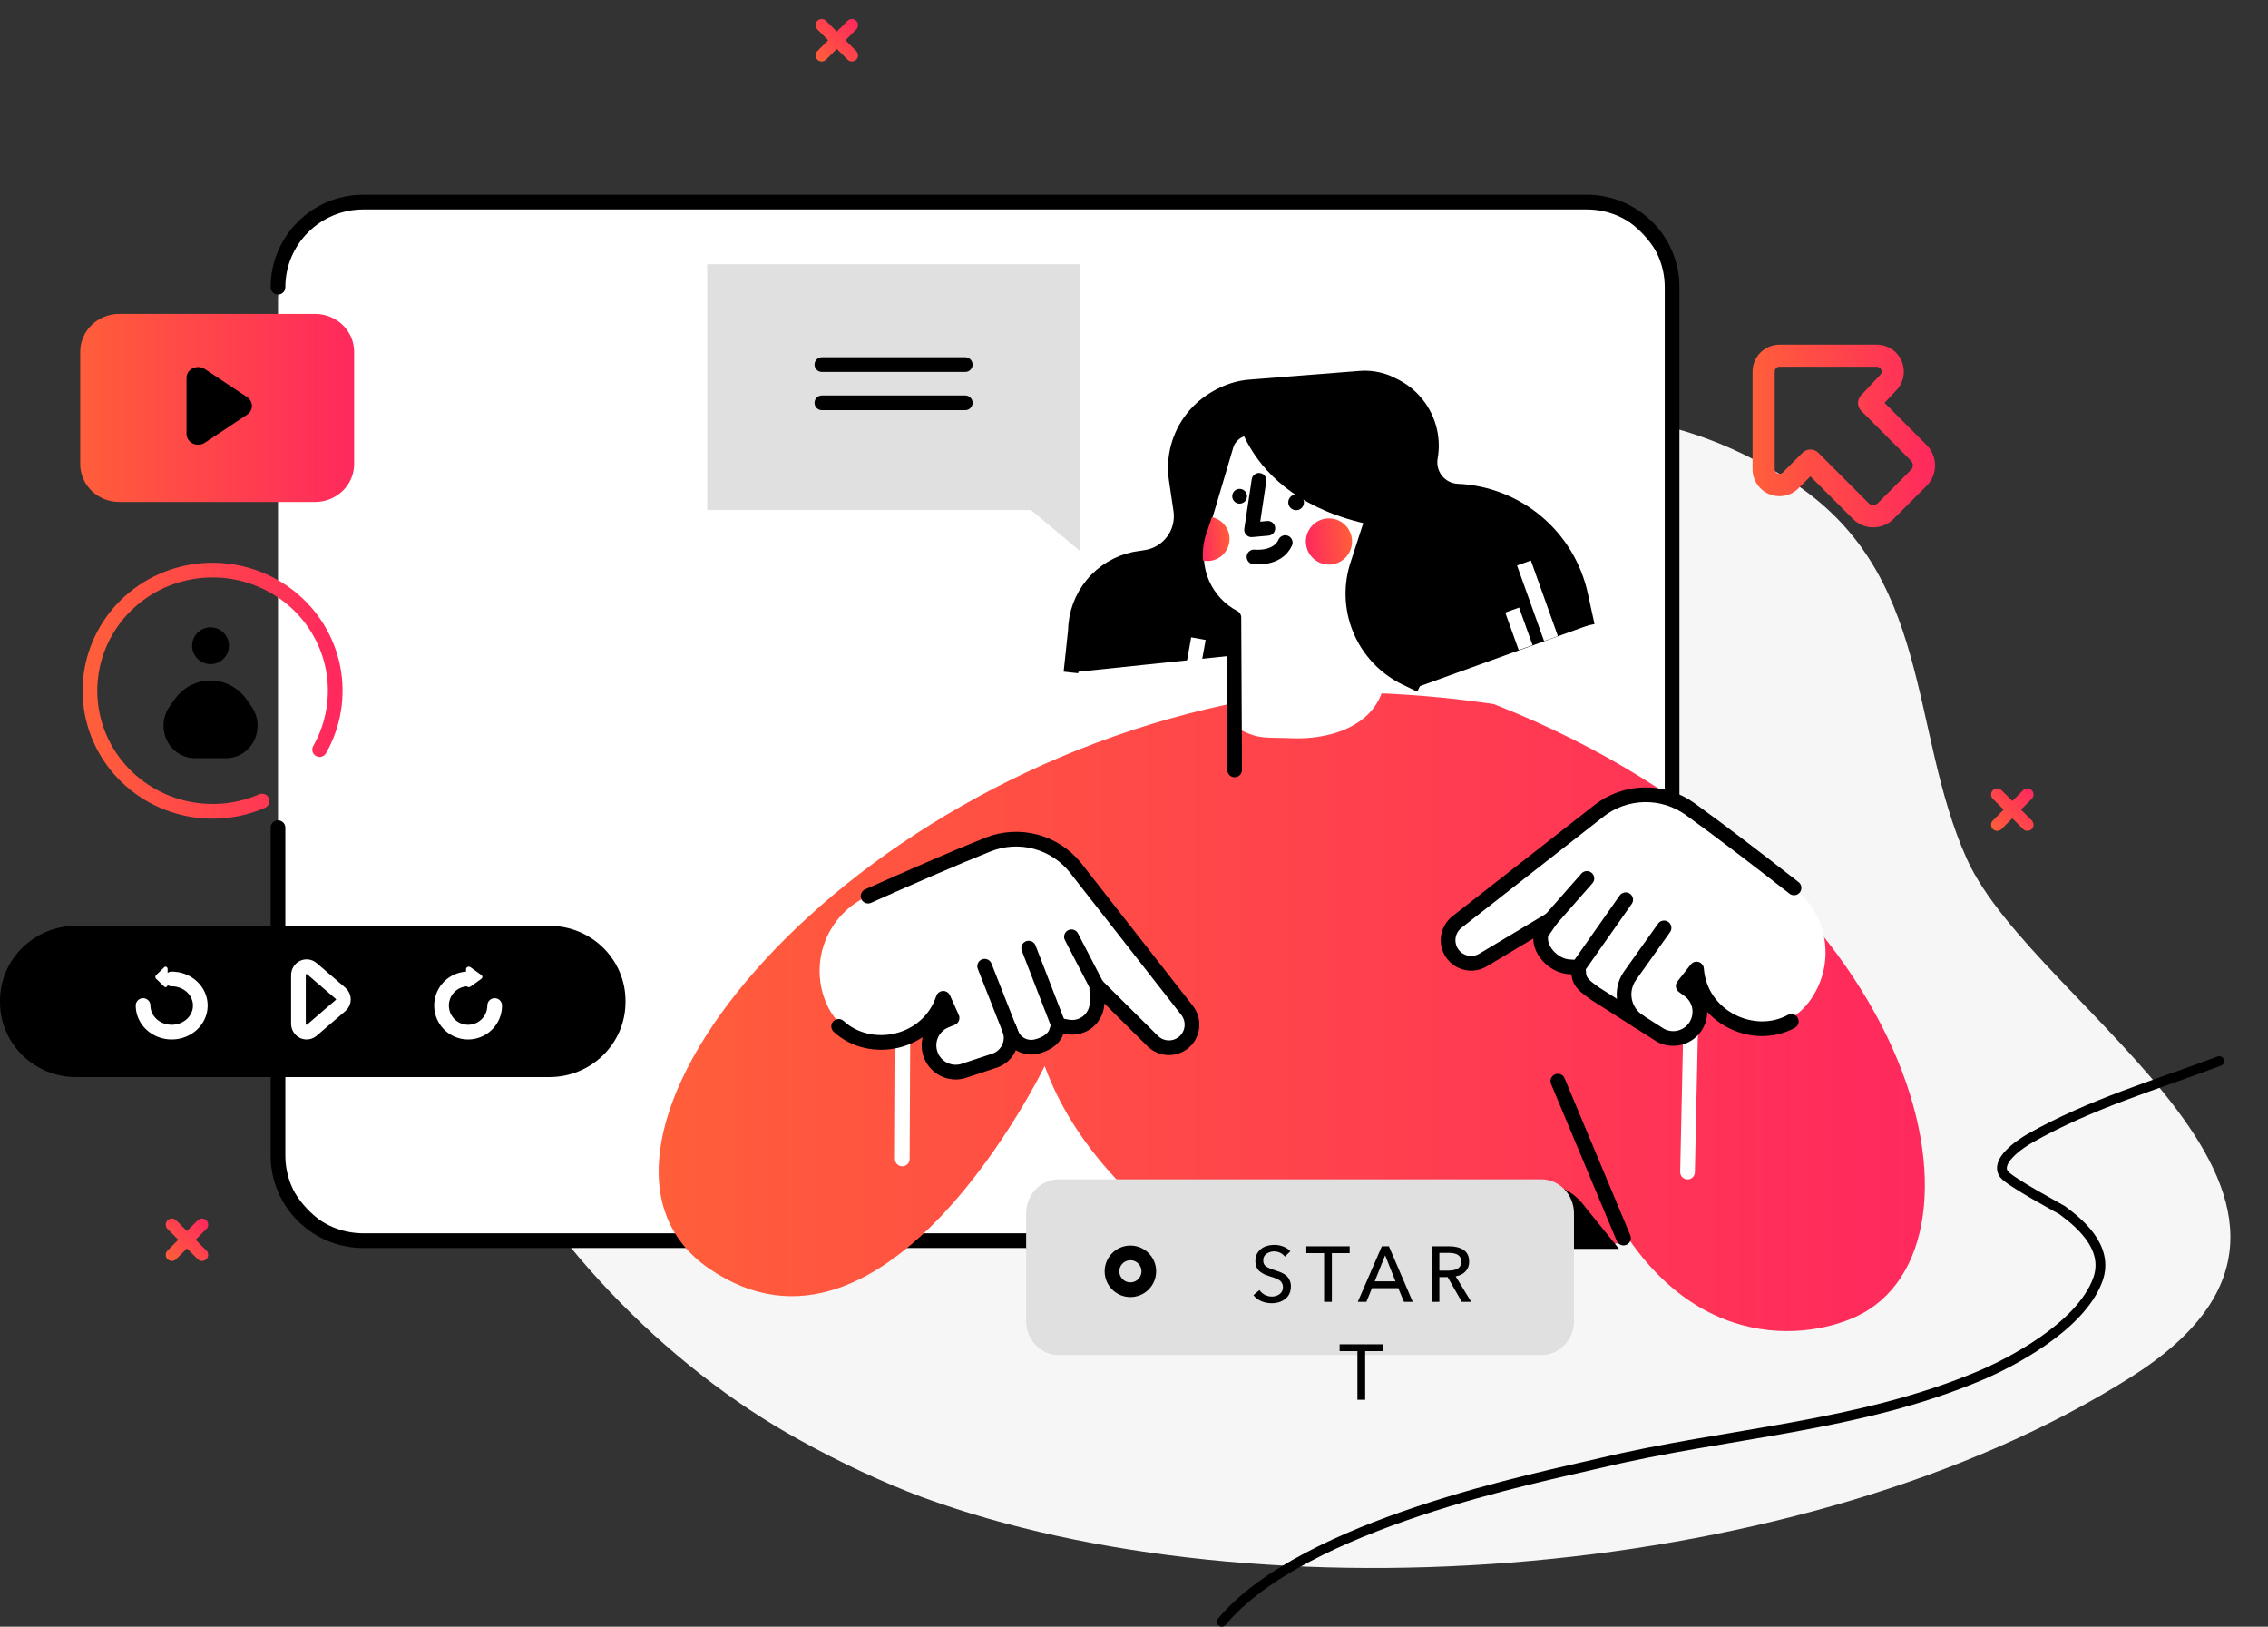
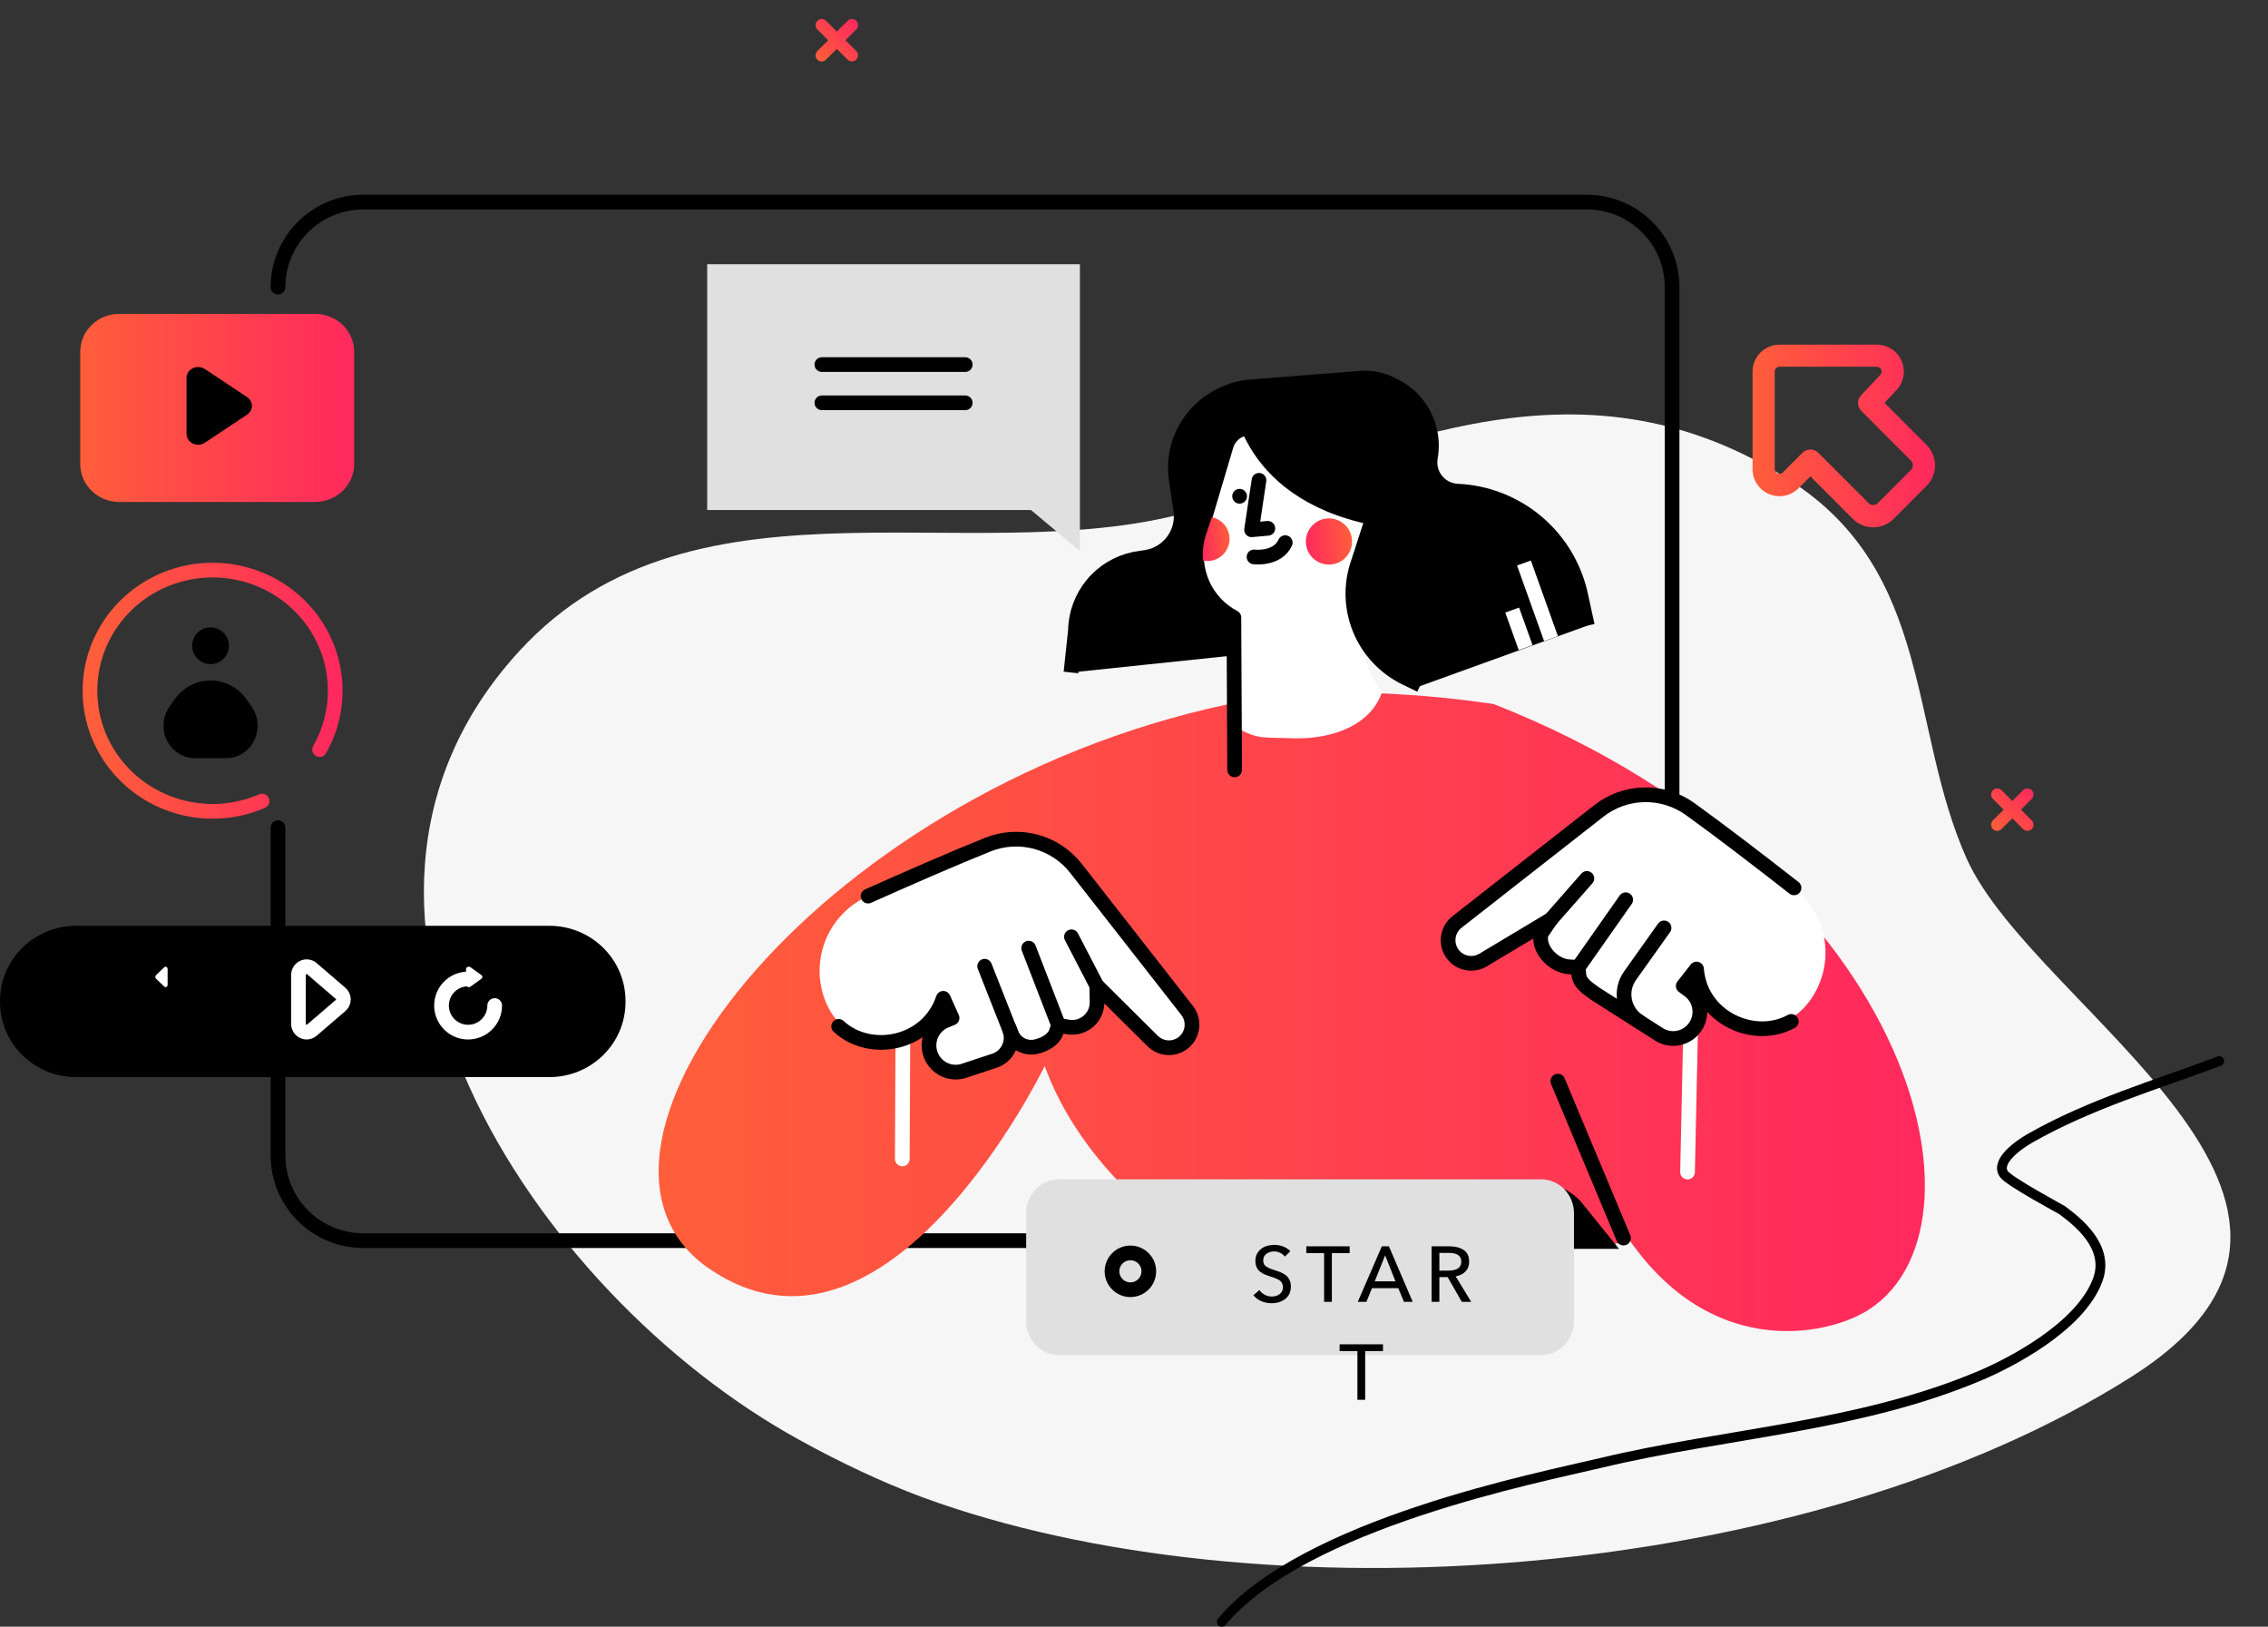
<svg xmlns="http://www.w3.org/2000/svg" width="463" height="332" viewBox="0 0 463 332" fill="none">
  <rect x="0" y="0" width="463" height="332" fill="#333333" stroke="none" />
  <path d="M163.159 293.859C108.744 263.998 57.431 186.007 105.915 132.988C142.34 93.149 201.818 118.24 246.845 103.234C284.219 90.724 323.513 71.205 365.388 98.041C394.712 116.774 389.597 148.737 401.509 175.29C415.365 206.102 490.859 245.764 434.989 281.08C368.587 323.049 257.158 330.932 188.138 305.522C180.216 302.547 171.753 298.623 163.159 293.859Z" fill="#F6F6F6" />
-   <rect x="56.753" y="41.252" width="284.596" height="211.987" rx="20" fill="white" />
  <path d="M56.753 58.613C56.753 49.022 64.557 41.248 74.183 41.248H323.92C333.546 41.248 341.349 49.022 341.349 58.613V235.846C341.349 245.437 333.546 253.211 323.92 253.211H74.183C64.557 253.211 56.753 245.437 56.753 235.846V168.927" stroke="black" stroke-width="3" stroke-linecap="round" />
  <path d="M242.832 253.776C231.779 245.763 219.11 233.662 213.271 217.572C213.271 217.572 181.153 283.992 144.703 258.875C109.791 234.809 168.512 159.282 254.549 142.962C275.786 138.932 305.011 143.721 305.011 143.721C393.108 178.453 409.138 254.599 378.98 268.679C367.584 274.003 340.881 276.232 325.272 239.52L330.943 253.776H242.832Z" fill="url(#paint0_linear_2_4355)" />
  <path d="M318.026 220.66L331.431 252.684" stroke="black" stroke-width="3" stroke-linecap="round" stroke-linejoin="round" />
  <path d="M345.282 203.132L344.501 239.215" stroke="white" stroke-width="3" stroke-linecap="round" stroke-linejoin="round" />
  <path d="M184.312 212.427L184.199 236.539" stroke="white" stroke-width="3" stroke-linecap="round" stroke-linejoin="round" />
  <path d="M203.008 216.474C203.629 216.269 204.203 215.943 204.697 215.514C205.191 215.086 205.595 214.563 205.885 213.977C206.175 213.391 206.346 212.754 206.388 212.101C206.43 211.448 206.342 210.794 206.128 210.176L206.015 209.852L206.378 210.84C206.743 211.842 207.461 212.676 208.396 213.187C209.332 213.698 210.422 213.851 211.462 213.617C213.351 213.186 215.094 212.139 215.606 210.633L216.083 209.233L217.93 209.58C218.671 209.718 219.434 209.69 220.163 209.497C220.892 209.305 221.568 208.952 222.144 208.465C222.72 207.978 223.179 207.368 223.49 206.681C223.801 205.994 223.955 205.247 223.94 204.493L223.879 201.127L235.301 212.467C236.158 213.314 237.307 213.801 238.512 213.829C239.717 213.856 240.887 213.42 241.782 212.612C242.662 211.811 243.207 210.707 243.308 209.521C243.409 208.335 243.058 207.155 242.326 206.217L219.644 177.225C217.577 174.579 214.708 172.675 211.467 171.799C208.226 170.923 204.788 171.121 201.67 172.366C194.68 175.155 185.144 179.331 177.199 182.882C173.191 184.682 170.052 187.986 168.458 192.08C166.865 196.174 166.946 200.73 168.683 204.765C173.32 215.574 188.864 214.909 192.561 203.745L194.363 207.759L192.999 208.329C192.337 208.606 191.737 209.011 191.232 209.52C190.727 210.029 190.328 210.633 190.057 211.297C189.786 211.961 189.649 212.672 189.653 213.39C189.657 214.107 189.803 214.816 190.082 215.476C190.59 216.686 191.517 217.671 192.694 218.252C193.87 218.833 195.216 218.97 196.485 218.639L203.008 216.474Z" fill="white" />
  <path d="M171.206 209.478C177.638 215.424 189.449 213.143 192.56 203.753L194.361 207.768L192.997 208.328C192.335 208.605 191.735 209.01 191.23 209.519C190.725 210.029 190.326 210.633 190.055 211.297C189.784 211.961 189.647 212.672 189.651 213.389C189.656 214.106 189.802 214.815 190.081 215.476C190.589 216.685 191.516 217.67 192.692 218.251C193.868 218.832 195.214 218.969 196.484 218.638L203.023 216.483C203.644 216.278 204.218 215.952 204.712 215.523C205.205 215.095 205.609 214.572 205.9 213.986C206.19 213.4 206.361 212.762 206.403 212.11C206.444 211.457 206.356 210.803 206.143 210.185L206.03 209.861L206.393 210.849C206.758 211.85 207.475 212.685 208.411 213.196C209.347 213.707 210.436 213.859 211.477 213.626C213.366 213.195 215.109 212.148 215.621 210.642L216.097 209.242L217.944 209.589C218.685 209.727 219.448 209.699 220.177 209.506C220.906 209.313 221.583 208.961 222.159 208.474C222.734 207.986 223.194 207.377 223.505 206.69C223.816 206.003 223.969 205.256 223.955 204.502L223.893 201.136L235.316 212.475C236.173 213.323 237.322 213.81 238.527 213.837C239.732 213.864 240.902 213.429 241.796 212.621V212.621C242.677 211.82 243.222 210.716 243.323 209.53C243.424 208.344 243.073 207.164 242.341 206.226L219.658 177.234C217.592 174.588 214.723 172.684 211.482 171.808C208.241 170.931 204.803 171.13 201.684 172.374C194.695 175.164 185.159 179.34 177.213 182.891" stroke="black" stroke-width="3" stroke-linecap="round" stroke-linejoin="round" />
  <path d="M223.878 201.12L218.732 191.196" stroke="black" stroke-width="3" stroke-linecap="round" stroke-linejoin="round" />
  <path d="M216.082 209.226L210 193.506" stroke="black" stroke-width="3" stroke-linecap="round" stroke-linejoin="round" />
  <path d="M207.132 212.739L201.011 197.203" stroke="black" stroke-width="3" stroke-linecap="round" stroke-linejoin="round" />
  <path d="M325.62 202.789C323.699 201.451 322.445 200.482 322.312 198.901L322.189 197.43L320.313 197.32C317.098 197.132 313.803 193.639 314.636 190.516L316.58 187.668L302.76 195.939C301.722 196.56 300.486 196.76 299.306 196.495C298.126 196.231 297.092 195.524 296.418 194.52C295.756 193.531 295.493 192.329 295.68 191.153C295.868 189.978 296.493 188.917 297.429 188.183L326.404 165.503C329.048 163.434 332.291 162.278 335.648 162.209C339.004 162.139 342.293 163.16 345.02 165.118C351.134 169.508 359.381 175.852 366.241 181.211C369.703 183.918 371.962 187.878 372.53 192.237C373.097 196.595 371.928 201.002 369.274 204.506C362.171 213.879 347.24 209.495 346.342 197.77L343.627 201.233L344.819 202.112C345.396 202.538 345.883 203.075 346.252 203.691C346.621 204.307 346.865 204.989 346.97 205.699C347.074 206.41 347.037 207.133 346.861 207.829C346.685 208.525 346.373 209.18 345.943 209.755C345.16 210.806 344.023 211.54 342.742 211.821C341.461 212.102 340.122 211.911 338.97 211.284L325.62 202.789Z" fill="white" />
  <path d="M365.683 208.465C358.007 212.677 347.094 207.632 346.336 197.773L343.62 201.237L344.813 202.115C345.39 202.542 345.877 203.078 346.246 203.694C346.615 204.31 346.859 204.992 346.963 205.703C347.068 206.413 347.031 207.137 346.855 207.833C346.679 208.529 346.367 209.183 345.937 209.758V209.758C345.153 210.809 344.017 211.543 342.736 211.824C341.455 212.105 340.116 211.914 338.964 211.287L325.62 202.789C323.676 201.415 322.445 200.482 322.312 198.901L322.189 197.43L320.313 197.32C317.098 197.132 313.803 193.639 314.636 190.516L316.58 187.668L302.76 195.939C301.722 196.56 300.486 196.76 299.306 196.495C298.126 196.231 297.092 195.524 296.418 194.52V194.52C295.756 193.531 295.493 192.329 295.68 191.153C295.868 189.978 296.493 188.917 297.429 188.183L326.404 165.503C329.048 163.434 332.291 162.278 335.648 162.209C339.004 162.139 342.293 163.16 345.02 165.118C351.134 169.508 359.381 175.852 366.241 181.211" stroke="black" stroke-width="3" stroke-linecap="round" stroke-linejoin="round" />
  <path d="M316.573 187.679L323.955 179.283" stroke="black" stroke-width="3" stroke-linecap="round" stroke-linejoin="round" />
  <path d="M322.19 197.423L331.878 183.627" stroke="black" stroke-width="3" stroke-linecap="round" stroke-linejoin="round" />
  <path d="M339.708 189.378L332.751 199.157C332.236 199.881 331.873 200.703 331.686 201.571C331.499 202.44 331.49 203.338 331.661 204.211C331.831 205.083 332.178 205.911 332.679 206.646C333.18 207.38 333.825 208.004 334.575 208.481" stroke="black" stroke-width="3" stroke-linecap="round" stroke-linejoin="round" />
  <path d="M112.155 188.954H15.537C6.956 188.954 0 195.812 0 204.272V204.514C0 212.973 6.956 219.831 15.537 219.831H112.155C120.736 219.831 127.693 212.973 127.693 204.514V204.272C127.693 195.812 120.736 188.954 112.155 188.954Z" fill="black" />
  <path d="M63.661 210.254L69.555 205.191C69.727 205.043 69.866 204.858 69.961 204.648C70.057 204.438 70.106 204.209 70.106 203.977C70.106 203.745 70.057 203.516 69.961 203.306C69.866 203.096 69.727 202.911 69.555 202.763L63.661 197.697C63.417 197.488 63.12 197.355 62.806 197.313C62.491 197.272 62.172 197.324 61.885 197.463C61.598 197.603 61.356 197.824 61.186 198.101C61.016 198.378 60.925 198.699 60.926 199.027V208.925C60.925 209.252 61.016 209.574 61.186 209.85C61.356 210.127 61.598 210.348 61.885 210.488C62.172 210.627 62.491 210.679 62.806 210.638C63.12 210.596 63.417 210.463 63.661 210.254V210.254Z" stroke="white" stroke-width="3" stroke-linecap="round" stroke-linejoin="round" />
  <path d="M96.05 201.363L98.279 199.757C98.342 199.712 98.392 199.655 98.427 199.591C98.462 199.527 98.48 199.457 98.48 199.386C98.48 199.315 98.462 199.245 98.427 199.181C98.392 199.117 98.342 199.06 98.279 199.015L96.05 197.409C95.968 197.351 95.87 197.315 95.766 197.303C95.661 197.292 95.555 197.307 95.46 197.345C95.365 197.384 95.285 197.446 95.228 197.523C95.172 197.6 95.142 197.689 95.141 197.78V200.992C95.142 201.083 95.172 201.172 95.228 201.249C95.285 201.326 95.365 201.388 95.46 201.427C95.555 201.465 95.661 201.48 95.766 201.469C95.87 201.458 95.968 201.421 96.05 201.363Z" fill="white" />
  <path d="M100.986 205.227C100.986 206.3 100.668 207.349 100.072 208.241C99.476 209.133 98.629 209.828 97.637 210.239C96.646 210.649 95.555 210.757 94.503 210.548C93.451 210.338 92.484 209.822 91.725 209.063C90.967 208.304 90.45 207.338 90.241 206.286C90.031 205.233 90.139 204.143 90.549 203.152C90.96 202.161 91.655 201.313 92.547 200.717C93.439 200.121 94.488 199.803 95.561 199.803" stroke="white" stroke-width="3" stroke-linecap="round" stroke-linejoin="round" />
  <path d="M33.536 201.363L31.865 199.757C31.818 199.712 31.78 199.655 31.754 199.591C31.728 199.527 31.714 199.457 31.714 199.386C31.714 199.315 31.728 199.245 31.754 199.181C31.78 199.117 31.818 199.06 31.865 199.015L33.536 197.409C33.597 197.351 33.671 197.315 33.749 197.303C33.828 197.292 33.907 197.307 33.979 197.345C34.05 197.384 34.11 197.446 34.153 197.523C34.195 197.6 34.218 197.689 34.218 197.78V200.992C34.218 201.083 34.195 201.172 34.153 201.249C34.11 201.326 34.05 201.388 33.979 201.427C33.907 201.465 33.828 201.48 33.749 201.469C33.671 201.458 33.597 201.421 33.536 201.363Z" fill="white" />
-   <path d="M29.209 205.227C29.209 206.3 29.552 207.349 30.194 208.241C30.835 209.133 31.748 209.828 32.815 210.239C33.883 210.649 35.058 210.757 36.191 210.548C37.324 210.338 38.365 209.822 39.182 209.063C39.999 208.304 40.556 207.338 40.781 206.286C41.006 205.233 40.891 204.143 40.449 203.152C40.006 202.161 39.258 201.313 38.297 200.717C37.336 200.121 36.207 199.803 35.051 199.803" stroke="white" stroke-width="3" stroke-linecap="round" stroke-linejoin="round" />
  <path d="M220.458 112.45L210.468 104.095H144.371V53.928H220.458V112.45Z" fill="#E0E0E0" />
  <path d="M167.782 74.41H197.047" stroke="black" stroke-width="3" stroke-linecap="round" stroke-linejoin="round" />
  <path d="M167.782 82.213H197.047" stroke="black" stroke-width="3" stroke-linecap="round" stroke-linejoin="round" />
  <path d="M53.503 163.495C48.065 165.853 41.951 166.233 36.255 164.565C30.559 162.898 25.651 159.293 22.411 154.395C19.17 149.496 17.807 143.624 18.566 137.829C19.324 132.033 22.155 126.691 26.551 122.759C30.948 118.827 36.624 116.561 42.564 116.367C48.504 116.172 54.32 118.061 58.974 121.696C63.627 125.331 66.813 130.475 67.963 136.208C69.113 141.941 68.151 147.89 65.249 152.99" stroke="url(#paint1_linear_2_4355)" stroke-width="3" stroke-linecap="round" stroke-linejoin="round" />
  <path d="M42.982 135.547C45.056 135.547 46.738 133.866 46.738 131.792C46.738 129.717 45.056 128.036 42.982 128.036C40.908 128.036 39.227 129.717 39.227 131.792C39.227 133.866 40.908 135.547 42.982 135.547Z" fill="black" />
  <path d="M34.612 144.209L35.635 142.755C36.48 141.556 37.586 140.58 38.863 139.907C40.141 139.235 41.553 138.884 42.986 138.884C44.418 138.884 45.831 139.235 47.108 139.907C48.385 140.58 49.492 141.556 50.337 142.755L51.353 144.209C52.048 145.197 52.466 146.365 52.56 147.584C52.655 148.803 52.422 150.025 51.887 151.116C51.352 152.206 50.537 153.121 49.532 153.761C48.527 154.401 47.37 154.739 46.19 154.74H39.781C38.601 154.741 37.444 154.402 36.438 153.763C35.431 153.124 34.615 152.209 34.08 151.118C33.545 150.028 33.312 148.805 33.405 147.586C33.499 146.366 33.917 145.197 34.612 144.209Z" fill="black" />
  <path d="M330.5 254.88H209.484V254.584C209.485 251.121 210.858 247.8 213.302 245.352C215.746 242.904 219.06 241.528 222.516 241.528H314.34C315.939 241.528 317.519 241.867 318.977 242.523C320.435 243.178 321.739 244.136 322.801 245.333L330.5 254.88Z" fill="black" />
  <path d="M314.634 240.694H216.169C212.477 240.694 209.484 243.808 209.484 247.649V269.622C209.484 273.464 212.477 276.577 216.169 276.577H314.634C318.326 276.577 321.319 273.464 321.319 269.622V247.649C321.319 243.808 318.326 240.694 314.634 240.694Z" fill="#E0E0E0" />
  <path d="M230.766 263.226C232.84 263.226 234.522 261.545 234.522 259.471C234.522 257.396 232.84 255.715 230.766 255.715C228.692 255.715 227.01 257.396 227.01 259.471C227.01 261.545 228.692 263.226 230.766 263.226Z" stroke="black" stroke-width="3" stroke-linecap="round" stroke-linejoin="round" />
  <path d="M64.323 64.061H24.349C19.946 64.061 16.377 67.525 16.377 71.798V94.711C16.377 98.984 19.946 102.448 24.349 102.448H64.323C68.726 102.448 72.295 98.984 72.295 94.711V71.798C72.295 67.525 68.726 64.061 64.323 64.061Z" fill="url(#paint2_linear_2_4355)" />
  <path d="M41.821 90.355L50.441 84.63C50.747 84.426 50.997 84.157 51.169 83.845C51.341 83.533 51.431 83.188 51.431 82.837C51.431 82.487 51.341 82.141 51.169 81.829C50.997 81.517 50.747 81.248 50.441 81.044L41.821 75.32C41.467 75.084 41.05 74.944 40.616 74.915C40.182 74.886 39.748 74.969 39.361 75.154C38.975 75.339 38.65 75.62 38.424 75.965C38.197 76.311 38.078 76.708 38.078 77.113V88.565C38.078 88.969 38.198 89.366 38.425 89.711C38.652 90.056 38.976 90.336 39.363 90.521C39.749 90.706 40.184 90.788 40.617 90.759C41.051 90.73 41.467 90.59 41.821 90.355Z" fill="black" />
  <path d="M292.038 93.355C291.895 94.177 291.928 95.02 292.136 95.827C292.343 96.635 292.72 97.389 293.242 98.04C293.763 98.691 294.418 99.223 295.161 99.601C295.904 99.98 296.719 100.196 297.552 100.235C303.495 100.494 309.184 102.712 313.735 106.543C318.285 110.373 321.44 115.601 322.709 121.412L324.075 127.682L289.193 140.285L282.829 135.661L278.282 131.007L218.631 137.253L219.547 128.691C219.603 125.244 220.835 121.92 223.039 119.269C225.242 116.618 228.286 114.799 231.664 114.113L233.959 113.756C236.171 113.41 238.157 112.205 239.485 110.402C240.813 108.6 241.376 106.346 241.052 104.131L240.116 97.815C239.795 95.598 239.932 93.339 240.519 91.178C241.106 89.016 242.131 85.329 243.529 83.579C244.927 81.83 246.67 80.385 248.648 79.336C250.627 78.287 252.801 77.655 255.034 77.479L277.518 75.705C279.597 75.536 281.687 75.846 283.628 76.613C285.568 77.379 287.307 80.249 288.71 81.793C290.113 83.337 291.142 85.183 291.719 87.187C292.296 89.192 292.405 91.302 292.038 93.355Z" fill="black" />
-   <path d="M242.812 140.599L244.649 130.343" stroke="white" stroke-width="3" stroke-miterlimit="10" />
  <path d="M316.627 130.333L311.109 114.905" stroke="white" stroke-width="3" stroke-miterlimit="10" />
  <path d="M311.452 132.177L308.703 124.511" stroke="white" stroke-width="3" stroke-miterlimit="10" />
  <path d="M254.549 87.715C257.132 97.5 272.684 103.759 280.138 105.666C275.764 115.116 275.667 121.651 276.165 123.738C276.165 123.738 277.503 135.13 282.093 141.388C279.378 148.878 270.409 150.922 263.93 150.676C257.45 150.43 256.868 151.045 251.586 148.064C251.479 146.875 251.433 133.149 251.586 125.943C244.824 123.033 243.998 115.124 244.431 111.533L250.378 90.221C251.774 87.964 253.491 87.81 254.549 87.715Z" fill="white" />
  <path d="M218.629 137.246L219.546 128.684C219.602 125.237 220.833 121.913 223.037 119.262C225.241 116.611 228.284 114.792 231.662 114.106L233.957 113.749C236.168 113.403 238.152 112.199 239.481 110.398C240.809 108.597 241.373 106.346 241.051 104.132L240.115 97.815C239.794 95.598 239.931 93.339 240.518 91.178C241.105 89.016 242.129 86.998 243.528 85.249C244.926 83.499 246.668 82.055 248.647 81.005C250.626 79.956 252.799 79.324 255.032 79.148L277.517 77.374C279.594 77.21 281.681 77.524 283.618 78.292C285.555 79.061 287.29 80.263 288.689 81.807C290.089 83.35 291.116 85.194 291.691 87.197C292.266 89.2 292.375 91.307 292.008 93.358C291.864 94.18 291.898 95.022 292.105 95.83C292.313 96.638 292.69 97.392 293.211 98.043C293.733 98.694 294.387 99.226 295.13 99.604C295.874 99.983 296.689 100.198 297.522 100.237C303.464 100.497 309.154 102.715 313.704 106.545C318.254 110.376 321.41 115.604 322.678 121.415L324.045 127.685" stroke="black" stroke-width="3" stroke-linejoin="round" />
  <path d="M252.949 79.667C252.949 79.667 253.31 100.119 280.24 105.655L277.266 114.837C275.707 119.272 275.839 124.127 277.638 128.472C279.436 132.816 282.774 136.344 287.012 138.381L289.976 139.814" stroke="black" stroke-width="3" stroke-linejoin="round" />
  <path d="M252.044 157.129L251.89 126.033C249.024 124.532 246.754 122.1 245.456 119.137C244.158 116.173 243.908 112.856 244.748 109.732L250.312 90.957C250.598 89.993 251.166 89.138 251.944 88.501C252.722 87.864 253.673 87.475 254.674 87.384" stroke="black" stroke-width="3" stroke-linecap="round" stroke-linejoin="round" />
  <path d="M253.194 102.784C252.366 102.859 251.634 102.248 251.56 101.419C251.486 100.591 252.097 99.859 252.925 99.785C253.753 99.711 254.485 100.322 254.56 101.15C254.634 101.978 254.023 102.71 253.194 102.784Z" fill="black" />
-   <path d="M264.737 104.13C263.854 104.21 263.075 103.558 262.995 102.675C262.916 101.792 263.567 101.013 264.45 100.933C265.333 100.854 266.113 101.506 266.192 102.388C266.271 103.271 265.62 104.051 264.737 104.13Z" fill="black" />
  <path d="M271.719 115.214C269.125 115.447 266.834 113.533 266.601 110.939C266.368 108.345 268.282 106.054 270.876 105.821C273.47 105.588 275.762 107.502 275.994 110.096C276.227 112.69 274.313 114.982 271.719 115.214Z" fill="url(#paint3_linear_2_4355)" />
  <path d="M257.018 98.031L255.502 108.126L258.823 107.828" stroke="black" stroke-width="3" stroke-linecap="round" stroke-linejoin="round" />
  <path d="M256.001 113.666C256.001 113.666 260.759 114.261 262.375 110.746" stroke="black" stroke-width="3" stroke-linecap="round" stroke-linejoin="round" />
  <path d="M245.587 114.406C246.019 114.498 246.463 114.524 246.903 114.484C247.982 114.384 248.989 113.901 249.741 113.121C250.493 112.341 250.939 111.317 250.999 110.235C251.059 109.153 250.728 108.086 250.067 107.228C249.405 106.37 248.458 105.778 247.396 105.56L246.031 109.617C245.61 111.176 245.46 112.796 245.587 114.406Z" fill="url(#paint4_linear_2_4355)" />
  <path d="M174.798 4.245C175.032 4.479 175.163 4.796 175.163 5.127C175.163 5.458 175.032 5.775 174.798 6.009L172.599 8.208L174.798 10.406C175.032 10.64 175.163 10.957 175.163 11.288C175.163 11.619 175.032 11.937 174.798 12.171C174.564 12.405 174.246 12.536 173.915 12.536C173.584 12.536 173.267 12.405 173.033 12.171L170.834 9.972L168.633 12.173C168.399 12.407 168.082 12.539 167.751 12.539C167.42 12.539 167.102 12.407 166.868 12.173C166.634 11.939 166.503 11.622 166.503 11.291C166.503 10.96 166.634 10.643 166.868 10.409L169.069 8.208L166.871 6.009C166.637 5.775 166.505 5.458 166.505 5.127C166.505 4.796 166.637 4.479 166.871 4.245C167.105 4.011 167.422 3.879 167.753 3.879C168.084 3.879 168.401 4.011 168.636 4.245L170.834 6.443L173.033 4.245C173.267 4.011 173.584 3.879 173.915 3.879C174.246 3.879 174.564 4.011 174.798 4.245Z" fill="url(#paint5_linear_2_4355)" />
-   <path d="M42.13 249.063C42.364 249.297 42.496 249.614 42.496 249.945C42.496 250.276 42.364 250.594 42.13 250.828L39.932 253.026L42.133 255.227C42.367 255.461 42.498 255.778 42.498 256.109C42.498 256.44 42.367 256.758 42.133 256.992C41.899 257.226 41.581 257.357 41.25 257.357C40.919 257.357 40.602 257.226 40.368 256.992L38.167 254.791L35.968 256.989C35.734 257.223 35.417 257.355 35.086 257.355C34.755 257.355 34.437 257.223 34.203 256.989C33.969 256.755 33.838 256.438 33.838 256.107C33.838 255.776 33.969 255.458 34.203 255.224L36.402 253.026L34.203 250.828C33.969 250.594 33.838 250.276 33.838 249.945C33.838 249.614 33.969 249.297 34.203 249.063C34.437 248.829 34.755 248.697 35.086 248.697C35.417 248.697 35.734 248.829 35.968 249.063L38.167 251.261L40.365 249.063C40.599 248.829 40.917 248.697 41.248 248.697C41.579 248.697 41.896 248.829 42.13 249.063Z" fill="url(#paint6_linear_2_4355)" />
  <path d="M414.769 161.282C415.003 161.516 415.134 161.833 415.134 162.164C415.134 162.495 415.003 162.813 414.769 163.047L412.57 165.245L414.769 167.443C415.003 167.677 415.134 167.995 415.134 168.326C415.134 168.657 415.003 168.974 414.769 169.208C414.535 169.442 414.217 169.574 413.886 169.574C413.555 169.574 413.238 169.442 413.004 169.208L410.805 167.01L408.604 169.211C408.37 169.445 408.053 169.576 407.722 169.576C407.391 169.576 407.073 169.445 406.839 169.211C406.605 168.977 406.474 168.659 406.474 168.328C406.474 167.997 406.605 167.68 406.839 167.446L409.04 165.245L406.839 163.044C406.605 162.81 406.474 162.493 406.474 162.162C406.474 161.831 406.605 161.513 406.839 161.279C407.073 161.045 407.391 160.914 407.722 160.914C408.053 160.914 408.37 161.045 408.604 161.279L410.805 163.48L413.004 161.282C413.238 161.048 413.555 160.916 413.886 160.916C414.217 160.916 414.535 161.048 414.769 161.282Z" fill="url(#paint7_linear_2_4355)" />
  <path d="M249.413 331C266.227 310.916 314.223 301.585 326.799 298.574C352.509 292.416 379.401 291.282 404.353 280.705C409.871 278.367 424.737 270.949 428.274 261.126C430.719 254.338 423.89 249.189 421.102 247.087L420.972 246.989C420.807 246.864 410.202 241.181 409.098 239.644C407.232 237.045 412.129 233.612 414.491 232.272C426.798 225.287 440.181 221.402 453.053 216.569" stroke="black" stroke-width="2" stroke-linecap="round" />
  <path d="M382.405 107.626C381.635 107.628 380.872 107.478 380.16 107.183C379.449 106.889 378.803 106.456 378.259 105.909L369.587 97.221L367.149 99.664C366.38 100.431 365.402 100.953 364.338 101.165C363.273 101.376 362.17 101.267 361.167 100.851C360.164 100.436 359.307 99.732 358.703 98.829C358.099 97.926 357.775 96.864 357.772 95.776V75.849C357.774 74.389 358.353 72.989 359.384 71.957C360.414 70.924 361.812 70.344 363.269 70.342H383.155C384.238 70.342 385.297 70.662 386.199 71.264C387.101 71.865 387.806 72.719 388.224 73.72C388.643 74.721 388.757 75.823 388.552 76.889C388.348 77.955 387.833 78.936 387.074 79.71L384.72 82.223L393.314 90.833C394.413 91.936 395.031 93.431 395.031 94.989C395.031 96.548 394.413 98.042 393.314 99.145L386.557 105.915C386.012 106.462 385.365 106.894 384.652 107.188C383.939 107.481 383.175 107.63 382.405 107.626ZM369.587 91.747C369.883 91.744 370.176 91.799 370.451 91.911C370.725 92.022 370.974 92.186 371.185 92.395L381.461 102.683C381.585 102.807 381.733 102.906 381.895 102.974C382.058 103.041 382.232 103.076 382.408 103.076C382.584 103.076 382.758 103.041 382.921 102.974C383.083 102.906 383.231 102.807 383.355 102.683L390.113 95.912C390.238 95.788 390.337 95.64 390.404 95.477C390.472 95.314 390.506 95.14 390.506 94.963C390.506 94.787 390.472 94.612 390.404 94.45C390.337 94.287 390.238 94.139 390.113 94.014L379.967 83.85C379.551 83.433 379.313 82.871 379.303 82.282C379.293 81.694 379.513 81.124 379.915 80.694L383.795 76.561L383.84 76.509C383.976 76.373 384.068 76.2 384.105 76.012C384.143 75.824 384.124 75.628 384.05 75.451C383.977 75.273 383.853 75.122 383.693 75.015C383.534 74.908 383.347 74.851 383.155 74.851H363.269C363.012 74.851 362.765 74.953 362.583 75.135C362.401 75.318 362.299 75.565 362.299 75.823V95.751C362.3 95.941 362.358 96.127 362.464 96.286C362.57 96.444 362.721 96.567 362.897 96.641C363.072 96.714 363.266 96.734 363.453 96.698C363.64 96.661 363.812 96.571 363.948 96.437L367.983 92.395C368.195 92.186 368.445 92.022 368.721 91.91C368.996 91.799 369.29 91.744 369.587 91.747Z" fill="url(#paint8_linear_2_4355)" />
  <path d="M263.416 255.375L262.296 256.463C262.062 256.143 261.747 255.887 261.352 255.695C260.968 255.503 260.547 255.407 260.088 255.407C259.512 255.407 259 255.567 258.552 255.887C258.104 256.196 257.88 256.65 257.88 257.247C257.88 257.546 257.934 257.802 258.04 258.015C258.147 258.218 258.328 258.399 258.584 258.559C258.84 258.708 259.07 258.826 259.272 258.911C259.475 258.986 259.784 259.092 260.2 259.231C260.616 259.359 260.931 259.466 261.144 259.551C261.368 259.626 261.656 259.759 262.008 259.951C262.36 260.143 262.627 260.346 262.808 260.559C263 260.762 263.166 261.034 263.304 261.375C263.454 261.716 263.528 262.106 263.528 262.543C263.528 263.652 263.144 264.506 262.376 265.103C261.619 265.69 260.696 265.983 259.608 265.983C258.872 265.983 258.168 265.844 257.496 265.567C256.835 265.279 256.296 264.868 255.88 264.335L257.112 263.295C257.379 263.69 257.736 264.01 258.184 264.255C258.643 264.5 259.128 264.623 259.64 264.623C260.238 264.623 260.766 264.458 261.224 264.127C261.683 263.786 261.912 263.306 261.912 262.687C261.912 262.42 261.859 262.18 261.752 261.967C261.646 261.754 261.528 261.583 261.4 261.455C261.272 261.327 261.064 261.199 260.776 261.071C260.488 260.932 260.254 260.831 260.072 260.767C259.902 260.703 259.619 260.612 259.224 260.495C258.798 260.356 258.435 260.223 258.136 260.095C257.848 259.956 257.544 259.77 257.224 259.535C256.915 259.29 256.68 258.98 256.52 258.607C256.36 258.234 256.28 257.802 256.28 257.311C256.28 256.596 256.478 255.988 256.872 255.487C257.267 254.975 257.747 254.612 258.312 254.399C258.888 254.186 259.507 254.079 260.168 254.079C260.819 254.079 261.432 254.196 262.008 254.431C262.595 254.666 263.064 254.98 263.416 255.375ZM271.892 255.759V265.695H270.308V255.759H266.676V254.367H275.524V255.759H271.892ZM280.08 262.911L278.944 265.695H277.184L282.096 254.367H283.536L288.4 265.695H286.608L285.456 262.911H280.08ZM282.768 256.207L280.64 261.519H284.88L282.768 256.207ZM293.839 260.655V265.695H292.255V254.367H295.887C297.082 254.367 298.052 254.618 298.799 255.119C299.546 255.62 299.919 256.415 299.919 257.503C299.919 258.314 299.668 258.98 299.167 259.503C298.666 260.026 297.999 260.356 297.167 260.495L300.335 265.695H298.415L295.535 260.655H293.839ZM293.839 255.711V259.327H295.663C297.434 259.327 298.319 258.719 298.319 257.503C298.319 256.308 297.471 255.711 295.775 255.711H293.839ZM278.693 275.759V285.695H277.109V275.759H273.477V274.367H282.325V275.759H278.693Z" fill="black" />
  <defs>
    <linearGradient id="paint0_linear_2_4355" x1="135.216" y1="206.654" x2="391.249" y2="206.654" gradientUnits="userSpaceOnUse">
      <stop stop-color="#FF5E3A" />
      <stop offset="1" stop-color="#FF295D" />
    </linearGradient>
    <linearGradient id="paint1_linear_2_4355" x1="18.507" y1="141.026" x2="68.106" y2="141.026" gradientUnits="userSpaceOnUse">
      <stop stop-color="#FF5E3A" />
      <stop offset="1" stop-color="#FF295D" />
    </linearGradient>
    <linearGradient id="paint2_linear_2_4355" x1="16.541" y1="83.297" x2="71.927" y2="83.297" gradientUnits="userSpaceOnUse">
      <stop stop-color="#FF5E3A" />
      <stop offset="1" stop-color="#FF295D" />
    </linearGradient>
    <linearGradient id="paint3_linear_2_4355" x1="275.968" y1="110.109" x2="266.664" y2="110.944" gradientUnits="userSpaceOnUse">
      <stop stop-color="#FF5E3A" />
      <stop offset="1" stop-color="#FF295D" />
    </linearGradient>
    <linearGradient id="paint4_linear_2_4355" x1="250.98" y1="109.688" x2="245.248" y2="110.203" gradientUnits="userSpaceOnUse">
      <stop stop-color="#FF5E3A" />
      <stop offset="1" stop-color="#FF295D" />
    </linearGradient>
    <linearGradient id="paint5_linear_2_4355" x1="166.9" y1="12.159" x2="174.753" y2="4.305" gradientUnits="userSpaceOnUse">
      <stop stop-color="#FF5E3A" />
      <stop offset="1" stop-color="#FF295D" />
    </linearGradient>
    <linearGradient id="paint6_linear_2_4355" x1="34.236" y1="256.976" x2="42.087" y2="249.124" gradientUnits="userSpaceOnUse">
      <stop stop-color="#FF5E3A" />
      <stop offset="1" stop-color="#FF295D" />
    </linearGradient>
    <linearGradient id="paint7_linear_2_4355" x1="406.87" y1="169.195" x2="414.723" y2="161.341" gradientUnits="userSpaceOnUse">
      <stop stop-color="#FF5E3A" />
      <stop offset="1" stop-color="#FF295D" />
    </linearGradient>
    <linearGradient id="paint8_linear_2_4355" x1="357.881" y1="89.025" x2="394.785" y2="89.025" gradientUnits="userSpaceOnUse">
      <stop stop-color="#FF5E3A" />
      <stop offset="1" stop-color="#FF295D" />
    </linearGradient>
  </defs>
</svg>